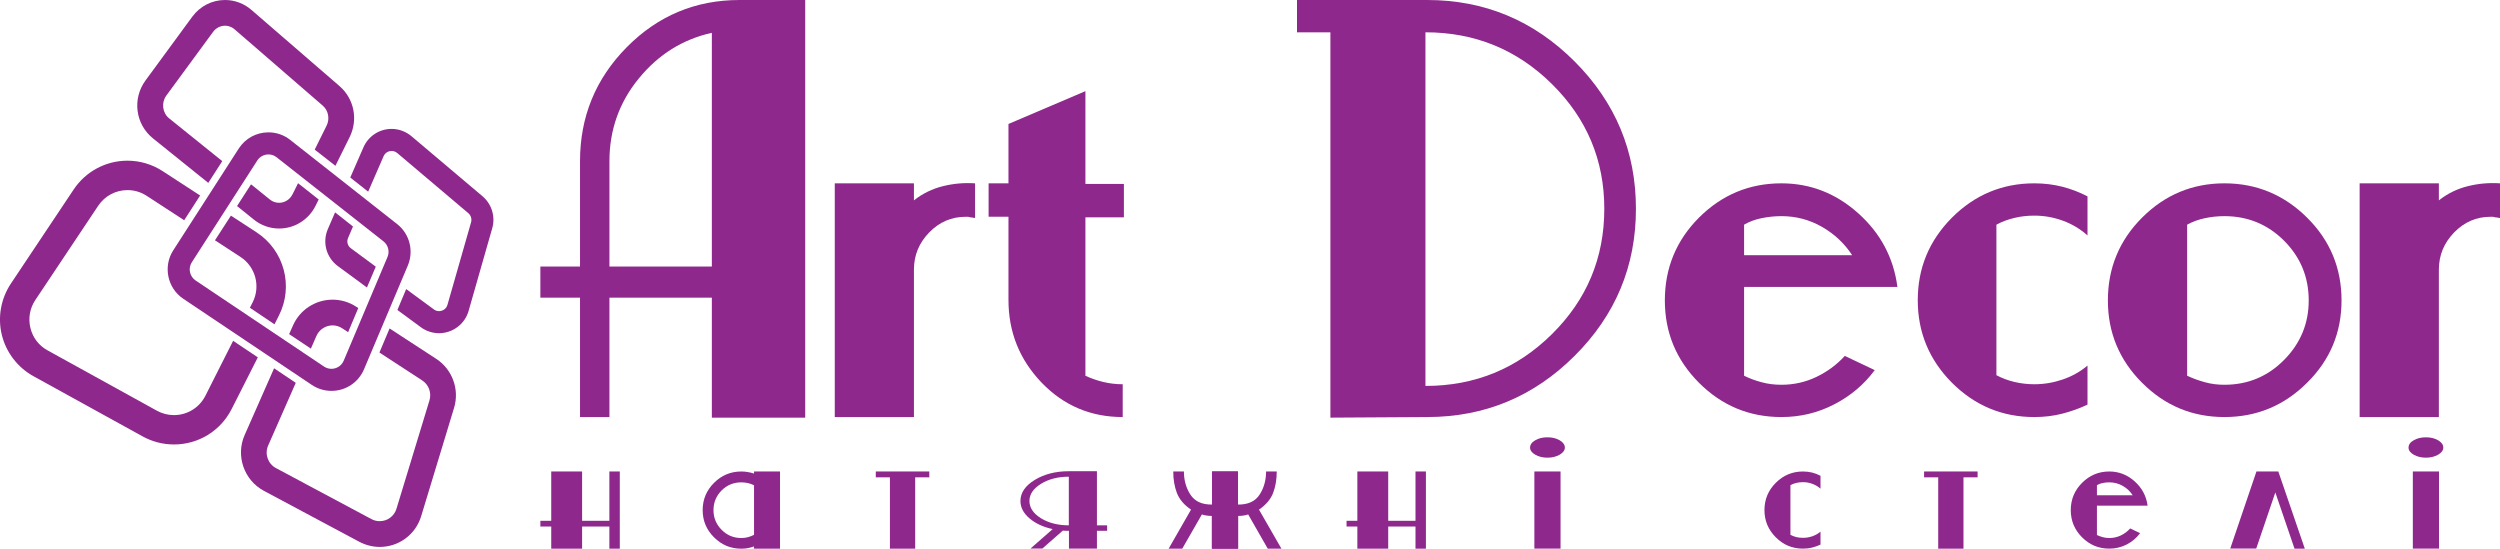
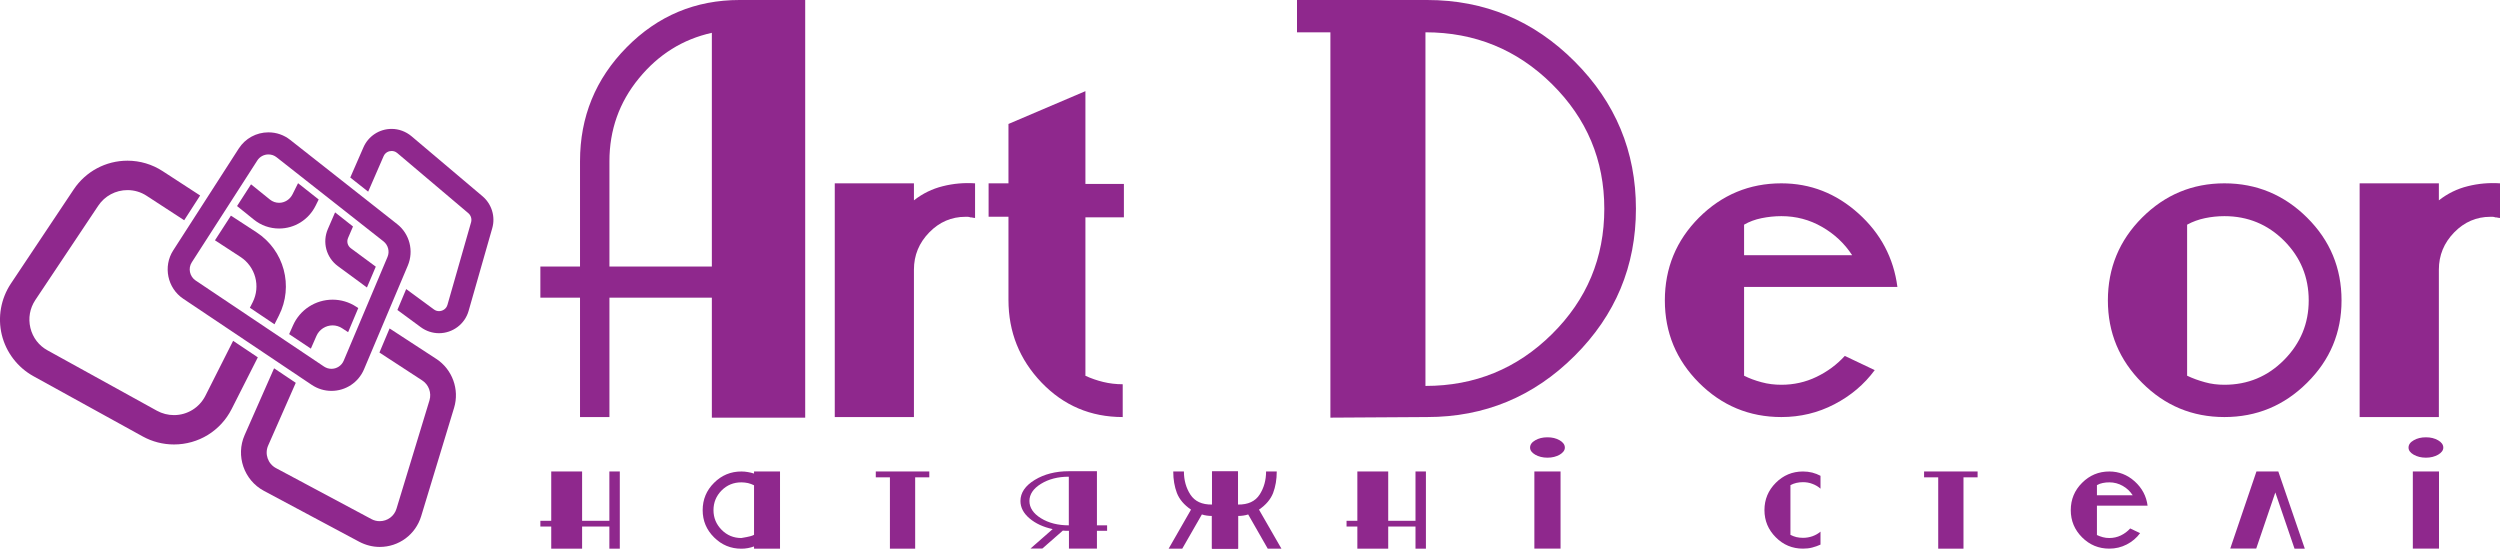
<svg xmlns="http://www.w3.org/2000/svg" width="150pt" height="32.92pt" viewBox="0 0 150 32.92" version="1.1">
  <defs>
    <clipPath id="clip1">
      <path d="M 32 28 L 38 28 L 38 32.922 L 32 32.922 Z M 32 28 " />
    </clipPath>
    <clipPath id="clip2">
      <path d="M 80 28 L 86 28 L 86 32.922 L 80 32.922 Z M 80 28 " />
    </clipPath>
    <clipPath id="clip3">
      <path d="M 42 28 L 47 28 L 47 32.922 L 42 32.922 Z M 42 28 " />
    </clipPath>
    <clipPath id="clip4">
      <path d="M 61 28 L 67 28 L 67 32.922 L 61 32.922 Z M 61 28 " />
    </clipPath>
    <clipPath id="clip5">
      <path d="M 72 28 L 77 28 L 77 32.922 L 72 32.922 Z M 72 28 " />
    </clipPath>
    <clipPath id="clip6">
      <path d="M 70 28 L 75 28 L 75 32.922 L 70 32.922 Z M 70 28 " />
    </clipPath>
    <clipPath id="clip7">
      <path d="M 91 26 L 94 26 L 94 32.922 L 91 32.922 Z M 91 26 " />
    </clipPath>
    <clipPath id="clip8">
      <path d="M 105 28 L 110 28 L 110 32.922 L 105 32.922 Z M 105 28 " />
    </clipPath>
    <clipPath id="clip9">
      <path d="M 115 28 L 119 28 L 119 32.922 L 115 32.922 Z M 115 28 " />
    </clipPath>
    <clipPath id="clip10">
      <path d="M 52 28 L 56 28 L 56 32.922 L 52 32.922 Z M 52 28 " />
    </clipPath>
    <clipPath id="clip11">
      <path d="M 124 28 L 129 28 L 129 32.922 L 124 32.922 Z M 124 28 " />
    </clipPath>
    <clipPath id="clip12">
      <path d="M 133 28 L 139 28 L 139 32.922 L 133 32.922 Z M 133 28 " />
    </clipPath>
    <clipPath id="clip13">
      <path d="M 144 26 L 147 26 L 147 32.922 L 144 32.922 Z M 144 26 " />
    </clipPath>
    <clipPath id="clip14">
      <path d="M 14 19 L 28 19 L 28 32.922 L 14 32.922 Z M 14 19 " />
    </clipPath>
  </defs>
  <g id="surface1">
    <g clip-path="url(#clip1)" clip-rule="nonzero">
      <path style=" stroke:none;fill-rule:nonzero;fill:rgb(56.055%,15.697%,55.272%);fill-opacity:1;" d="M 36.562 28.289 L 36.562 31.25 L 34.926 31.25 L 34.926 28.289 L 33.074 28.289 L 33.074 31.25 L 32.422 31.25 L 32.422 31.594 L 33.074 31.594 L 33.074 32.922 L 34.926 32.922 L 34.926 31.594 L 36.562 31.594 L 36.562 32.922 L 37.188 32.922 L 37.188 28.289 " />
    </g>
    <g clip-path="url(#clip2)" clip-rule="nonzero">
      <path style=" stroke:none;fill-rule:nonzero;fill:rgb(56.055%,15.697%,55.272%);fill-opacity:1;" d="M 84.93 28.289 L 84.93 31.25 L 83.293 31.25 L 83.293 28.289 L 81.441 28.289 L 81.441 31.25 L 80.793 31.25 L 80.793 31.594 L 81.441 31.594 L 81.441 32.922 L 83.293 32.922 L 83.293 31.594 L 84.93 31.594 L 84.93 32.922 L 85.555 32.922 L 85.555 28.289 " />
    </g>
    <g clip-path="url(#clip3)" clip-rule="nonzero">
-       <path style=" stroke:none;fill-rule:nonzero;fill:rgb(56.055%,15.697%,55.272%);fill-opacity:1;" d="M 45.242 29.117 C 45.129 29.059 45.008 29.016 44.879 28.984 C 44.746 28.957 44.613 28.941 44.48 28.941 C 44.016 28.941 43.621 29.102 43.297 29.426 C 42.973 29.754 42.809 30.148 42.809 30.609 C 42.809 31.066 42.973 31.461 43.297 31.789 C 43.621 32.117 44.016 32.281 44.48 32.281 C 44.613 32.281 44.746 32.266 44.879 32.23 C 45.008 32.195 45.129 32.148 45.242 32.09 Z M 45.242 32.922 L 45.242 32.785 C 45.121 32.832 45 32.863 44.871 32.887 C 44.746 32.91 44.613 32.922 44.48 32.922 C 43.844 32.922 43.297 32.695 42.844 32.242 C 42.387 31.789 42.16 31.246 42.16 30.609 C 42.16 29.969 42.387 29.422 42.844 28.969 C 43.297 28.516 43.844 28.289 44.48 28.289 C 44.613 28.289 44.746 28.301 44.871 28.324 C 45 28.344 45.121 28.375 45.242 28.414 L 45.242 28.289 L 46.801 28.289 L 46.801 32.922 " />
+       <path style=" stroke:none;fill-rule:nonzero;fill:rgb(56.055%,15.697%,55.272%);fill-opacity:1;" d="M 45.242 29.117 C 45.129 29.059 45.008 29.016 44.879 28.984 C 44.746 28.957 44.613 28.941 44.48 28.941 C 44.016 28.941 43.621 29.102 43.297 29.426 C 42.973 29.754 42.809 30.148 42.809 30.609 C 42.809 31.066 42.973 31.461 43.297 31.789 C 43.621 32.117 44.016 32.281 44.48 32.281 C 45.008 32.195 45.129 32.148 45.242 32.09 Z M 45.242 32.922 L 45.242 32.785 C 45.121 32.832 45 32.863 44.871 32.887 C 44.746 32.91 44.613 32.922 44.48 32.922 C 43.844 32.922 43.297 32.695 42.844 32.242 C 42.387 31.789 42.16 31.246 42.16 30.609 C 42.16 29.969 42.387 29.422 42.844 28.969 C 43.297 28.516 43.844 28.289 44.48 28.289 C 44.613 28.289 44.746 28.301 44.871 28.324 C 45 28.344 45.121 28.375 45.242 28.414 L 45.242 28.289 L 46.801 28.289 L 46.801 32.922 " />
    </g>
    <g clip-path="url(#clip4)" clip-rule="nonzero">
      <path style=" stroke:none;fill-rule:nonzero;fill:rgb(56.055%,15.697%,55.272%);fill-opacity:1;" d="M 61.766 30.059 C 61.766 30.461 61.996 30.809 62.457 31.094 C 62.918 31.379 63.477 31.52 64.129 31.52 L 64.129 28.602 C 63.477 28.602 62.918 28.746 62.457 29.031 C 61.996 29.316 61.766 29.66 61.766 30.059 M 61.227 30.059 C 61.227 29.566 61.512 29.145 62.082 28.797 C 62.652 28.449 63.336 28.273 64.137 28.273 L 65.816 28.273 L 65.816 31.52 L 66.426 31.52 L 66.426 31.848 L 65.816 31.848 L 65.816 32.918 L 64.137 32.918 L 64.137 31.848 C 64.078 31.848 64.016 31.848 63.953 31.848 C 63.895 31.844 63.832 31.84 63.77 31.836 L 62.539 32.914 L 61.828 32.914 L 63.16 31.746 C 62.598 31.625 62.133 31.41 61.77 31.102 C 61.406 30.793 61.227 30.445 61.227 30.059 " />
    </g>
    <g clip-path="url(#clip5)" clip-rule="nonzero">
      <path style=" stroke:none;fill-rule:nonzero;fill:rgb(56.055%,15.697%,55.272%);fill-opacity:1;" d="M 76.066 32.922 L 74.891 30.867 C 74.793 30.898 74.695 30.922 74.598 30.934 C 74.5 30.949 74.398 30.957 74.293 30.957 L 74.293 32.922 L 72.727 32.922 L 72.727 28.289 L 74.281 28.289 L 74.281 30.273 C 74.883 30.281 75.312 30.082 75.574 29.68 C 75.836 29.277 75.965 28.812 75.965 28.289 L 76.605 28.289 C 76.605 28.77 76.531 29.195 76.387 29.578 C 76.238 29.961 75.957 30.293 75.539 30.578 L 76.887 32.922 " />
    </g>
    <g clip-path="url(#clip6)" clip-rule="nonzero">
      <path style=" stroke:none;fill-rule:nonzero;fill:rgb(56.055%,15.697%,55.272%);fill-opacity:1;" d="M 70.117 32.922 L 71.461 30.578 C 71.043 30.293 70.762 29.961 70.613 29.578 C 70.469 29.195 70.395 28.77 70.395 28.289 L 71.035 28.289 C 71.035 28.812 71.164 29.277 71.426 29.68 C 71.691 30.082 72.117 30.281 72.719 30.273 L 72.719 28.289 L 74.277 28.289 L 74.277 32.922 L 72.707 32.922 L 72.707 30.957 C 72.602 30.957 72.5 30.949 72.402 30.934 C 72.305 30.922 72.211 30.898 72.113 30.867 L 70.934 32.922 " />
    </g>
    <g clip-path="url(#clip7)" clip-rule="nonzero">
      <path style=" stroke:none;fill-rule:nonzero;fill:rgb(56.055%,15.697%,55.272%);fill-opacity:1;" d="M 92.062 28.289 L 93.633 28.289 L 93.633 32.918 L 92.062 32.918 Z M 93.582 27.281 C 93.375 27.398 93.133 27.461 92.848 27.461 C 92.562 27.461 92.316 27.398 92.113 27.281 C 91.906 27.16 91.805 27.02 91.805 26.855 C 91.805 26.684 91.906 26.535 92.113 26.418 C 92.316 26.297 92.562 26.238 92.848 26.238 C 93.133 26.238 93.375 26.297 93.582 26.418 C 93.785 26.535 93.891 26.684 93.891 26.855 C 93.891 27.02 93.785 27.16 93.582 27.281 " />
    </g>
    <g clip-path="url(#clip8)" clip-rule="nonzero">
      <path style=" stroke:none;fill-rule:nonzero;fill:rgb(56.055%,15.697%,55.272%);fill-opacity:1;" d="M 108.734 32.852 C 108.559 32.898 108.371 32.918 108.18 32.918 C 107.543 32.918 107 32.695 106.547 32.238 C 106.094 31.785 105.867 31.242 105.867 30.605 C 105.867 29.969 106.094 29.422 106.547 28.969 C 107 28.516 107.543 28.289 108.18 28.289 C 108.371 28.289 108.559 28.312 108.734 28.355 C 108.91 28.402 109.074 28.465 109.23 28.547 L 109.23 29.32 C 109.09 29.195 108.926 29.098 108.742 29.031 C 108.562 28.961 108.371 28.93 108.18 28.93 C 108.043 28.93 107.914 28.945 107.785 28.973 C 107.656 29.004 107.539 29.047 107.426 29.109 L 107.426 32.09 C 107.539 32.148 107.656 32.195 107.785 32.227 C 107.914 32.254 108.043 32.27 108.18 32.27 C 108.371 32.27 108.562 32.238 108.742 32.176 C 108.926 32.109 109.09 32.02 109.23 31.898 L 109.23 32.676 C 109.074 32.746 108.91 32.809 108.734 32.852 " />
    </g>
    <g clip-path="url(#clip9)" clip-rule="nonzero">
      <path style=" stroke:none;fill-rule:nonzero;fill:rgb(56.055%,15.697%,55.272%);fill-opacity:1;" d="M 117.809 28.641 L 117.809 32.922 L 116.293 32.922 L 116.293 28.641 L 115.445 28.641 L 115.445 28.289 L 118.656 28.289 L 118.656 28.641 " />
    </g>
    <g clip-path="url(#clip10)" clip-rule="nonzero">
      <path style=" stroke:none;fill-rule:nonzero;fill:rgb(56.055%,15.697%,55.272%);fill-opacity:1;" d="M 54.91 28.641 L 54.91 32.922 L 53.395 32.922 L 53.395 28.641 L 52.547 28.641 L 52.547 28.289 L 55.758 28.289 L 55.758 28.641 " />
    </g>
    <g clip-path="url(#clip11)" clip-rule="nonzero">
      <path style=" stroke:none;fill-rule:nonzero;fill:rgb(56.055%,15.697%,55.272%);fill-opacity:1;" d="M 127.363 29.152 C 127.117 29.012 126.848 28.941 126.559 28.941 C 126.422 28.941 126.293 28.953 126.164 28.98 C 126.039 29.004 125.922 29.047 125.816 29.109 L 125.816 29.715 L 127.961 29.715 C 127.809 29.48 127.613 29.293 127.363 29.152 M 125.816 30.34 L 125.816 32.102 C 125.922 32.152 126.039 32.195 126.164 32.23 C 126.293 32.266 126.422 32.281 126.559 32.281 C 126.805 32.281 127.035 32.23 127.254 32.125 C 127.469 32.02 127.656 31.879 127.812 31.707 L 128.406 31.988 C 128.199 32.273 127.93 32.5 127.605 32.668 C 127.281 32.836 126.93 32.918 126.559 32.918 C 125.922 32.918 125.379 32.695 124.926 32.242 C 124.473 31.789 124.246 31.246 124.246 30.609 C 124.246 29.969 124.473 29.418 124.926 28.969 C 125.379 28.516 125.922 28.289 126.559 28.289 C 127.133 28.289 127.641 28.488 128.082 28.883 C 128.523 29.281 128.781 29.766 128.855 30.34 " />
    </g>
    <g clip-path="url(#clip12)" clip-rule="nonzero">
      <path style=" stroke:none;fill-rule:nonzero;fill:rgb(56.055%,15.697%,55.272%);fill-opacity:1;" d="M 138.289 32.922 L 137.672 32.922 L 136.52 29.547 L 135.375 32.91 L 133.816 32.91 L 135.387 28.289 L 136.699 28.289 " />
    </g>
    <g clip-path="url(#clip13)" clip-rule="nonzero">
      <path style=" stroke:none;fill-rule:nonzero;fill:rgb(56.055%,15.697%,55.272%);fill-opacity:1;" d="M 144.77 28.289 L 146.34 28.289 L 146.34 32.918 L 144.77 32.918 Z M 146.289 27.281 C 146.082 27.398 145.84 27.461 145.555 27.461 C 145.27 27.461 145.027 27.398 144.82 27.281 C 144.613 27.16 144.512 27.02 144.512 26.855 C 144.512 26.684 144.613 26.535 144.82 26.418 C 145.027 26.297 145.27 26.238 145.555 26.238 C 145.84 26.238 146.082 26.297 146.289 26.418 C 146.492 26.535 146.598 26.684 146.598 26.855 C 146.598 27.02 146.492 27.16 146.289 27.281 " />
    </g>
    <path style=" stroke:none;fill-rule:nonzero;fill:rgb(56.055%,15.697%,55.272%);fill-opacity:1;" d="M 42.711 15.992 L 36.566 15.992 L 36.566 9.676 C 36.566 7.801 37.152 6.141 38.332 4.703 C 39.508 3.266 40.969 2.355 42.711 1.969 Z M 44.375 0 C 41.727 0 39.469 0.945 37.602 2.836 C 35.734 4.727 34.801 7.008 34.801 9.676 L 34.801 15.992 L 32.422 15.992 L 32.422 17.859 L 34.801 17.859 L 34.801 25.023 L 36.566 25.023 L 36.566 17.859 L 42.711 17.859 L 42.711 25.059 L 48.312 25.059 L 48.312 0 " />
    <path style=" stroke:none;fill-rule:nonzero;fill:rgb(56.055%,15.697%,55.272%);fill-opacity:1;" d="M 58.367 13.059 C 58.32 13.047 58.277 13.043 58.23 13.043 C 58.164 13.02 58.109 13.008 58.062 13.008 L 57.926 13.008 C 57.09 13.008 56.363 13.32 55.754 13.945 C 55.145 14.57 54.836 15.312 54.836 16.176 L 54.836 25.023 L 50.086 25.023 L 50.086 11 L 54.836 11 L 54.836 12.02 C 55.355 11.613 55.934 11.328 56.57 11.172 C 57.203 11.012 57.848 10.957 58.504 11 L 58.504 13.078 C 58.457 13.078 58.414 13.07 58.367 13.059 " />
    <path style=" stroke:none;fill-rule:nonzero;fill:rgb(56.055%,15.697%,55.272%);fill-opacity:1;" d="M 65.125 13.039 L 65.125 22.547 C 65.465 22.703 65.82 22.828 66.195 22.918 C 66.566 23.008 66.957 23.055 67.363 23.055 L 67.363 25.023 C 65.441 25.023 63.816 24.332 62.492 22.953 C 61.168 21.57 60.508 19.918 60.508 17.996 L 60.508 13.004 L 59.316 13.004 L 59.316 11 L 60.508 11 L 60.508 7.438 L 65.125 5.469 L 65.125 11.035 L 67.434 11.035 L 67.434 13.039 " />
    <path style=" stroke:none;fill-rule:nonzero;fill:rgb(56.055%,15.697%,55.272%);fill-opacity:1;" d="M 93.117 5.043 C 91.023 2.973 88.492 1.938 85.527 1.938 L 85.527 23.156 C 88.492 23.156 91.023 22.121 93.117 20.047 C 95.211 17.977 96.258 15.473 96.258 12.527 C 96.258 9.609 95.211 7.113 93.117 5.043 M 94.473 21.355 C 92.02 23.801 89.07 25.023 85.629 25.023 L 79.824 25.059 L 79.824 1.938 L 77.82 1.938 L 77.82 0 L 85.629 0 C 89.07 0 92.02 1.23 94.473 3.684 C 96.93 6.141 98.156 9.09 98.156 12.527 C 98.156 15.969 96.93 18.91 94.473 21.355 " />
    <path style=" stroke:none;fill-rule:nonzero;fill:rgb(56.055%,15.697%,55.272%);fill-opacity:1;" d="M 109.328 13.617 C 108.578 13.184 107.766 12.969 106.883 12.969 C 106.477 12.969 106.078 13.012 105.695 13.09 C 105.309 13.168 104.961 13.297 104.645 13.48 L 104.645 15.312 L 111.129 15.312 C 110.672 14.609 110.074 14.047 109.328 13.617 M 104.645 17.215 L 104.645 22.543 C 104.961 22.703 105.309 22.832 105.695 22.934 C 106.078 23.039 106.477 23.086 106.883 23.086 C 107.629 23.086 108.332 22.93 108.988 22.613 C 109.645 22.297 110.211 21.879 110.688 21.355 L 112.484 22.207 C 111.852 23.066 111.039 23.75 110.059 24.258 C 109.074 24.77 108.016 25.023 106.883 25.023 C 104.961 25.023 103.312 24.34 101.941 22.969 C 100.574 21.598 99.891 19.953 99.891 18.027 C 99.891 16.082 100.574 14.426 101.941 13.055 C 103.312 11.688 104.961 11 106.883 11 C 108.625 11 110.164 11.602 111.5 12.801 C 112.836 14 113.617 15.473 113.844 17.215 " />
-     <path style=" stroke:none;fill-rule:nonzero;fill:rgb(56.055%,15.697%,55.272%);fill-opacity:1;" d="M 123.738 24.82 C 123.207 24.957 122.648 25.023 122.059 25.023 C 120.137 25.023 118.488 24.336 117.117 22.965 C 115.75 21.59 115.066 19.941 115.066 18.012 C 115.066 16.082 115.75 14.434 117.117 13.059 C 118.488 11.688 120.137 11 122.059 11 C 122.648 11 123.207 11.07 123.738 11.203 C 124.27 11.34 124.773 11.535 125.25 11.781 L 125.25 14.125 C 124.82 13.742 124.328 13.445 123.773 13.242 C 123.219 13.039 122.648 12.938 122.059 12.938 C 121.652 12.938 121.254 12.98 120.871 13.074 C 120.484 13.164 120.121 13.297 119.785 13.48 L 119.785 22.512 C 120.121 22.691 120.484 22.828 120.871 22.918 C 121.254 23.008 121.652 23.055 122.059 23.055 C 122.648 23.055 123.219 22.957 123.773 22.766 C 124.328 22.574 124.82 22.297 125.25 21.934 L 125.25 24.277 C 124.773 24.504 124.27 24.684 123.738 24.82 " />
    <path style=" stroke:none;fill-rule:nonzero;fill:rgb(56.055%,15.697%,55.272%);fill-opacity:1;" d="M 137.047 14.445 C 136.062 13.461 134.867 12.969 133.465 12.969 C 133.059 12.969 132.668 13.012 132.297 13.09 C 131.922 13.168 131.562 13.297 131.227 13.48 L 131.227 22.543 C 131.562 22.703 131.922 22.832 132.297 22.934 C 132.668 23.039 133.059 23.086 133.465 23.086 C 134.867 23.086 136.062 22.59 137.047 21.594 C 138.031 20.598 138.523 19.41 138.523 18.027 C 138.523 16.625 138.031 15.434 137.047 14.445 M 138.422 22.969 C 137.043 24.34 135.391 25.023 133.465 25.023 C 131.543 25.023 129.895 24.34 128.527 22.969 C 127.156 21.602 126.473 19.953 126.473 18.027 C 126.473 16.082 127.156 14.426 128.527 13.055 C 129.895 11.688 131.543 11 133.465 11 C 135.391 11 137.043 11.688 138.422 13.055 C 139.805 14.426 140.492 16.082 140.492 18.027 C 140.492 19.953 139.805 21.602 138.422 22.969 " />
    <path style=" stroke:none;fill-rule:nonzero;fill:rgb(56.055%,15.697%,55.272%);fill-opacity:1;" d="M 149.863 13.059 C 149.816 13.047 149.773 13.043 149.727 13.043 C 149.66 13.02 149.605 13.008 149.559 13.008 L 149.422 13.008 C 148.586 13.008 147.859 13.32 147.25 13.945 C 146.641 14.57 146.332 15.312 146.332 16.176 L 146.332 25.023 L 141.578 25.023 L 141.578 11 L 146.332 11 L 146.332 12.02 C 146.852 11.613 147.43 11.328 148.066 11.172 C 148.699 11.012 149.344 10.957 150 11 L 150 13.078 C 149.953 13.078 149.91 13.07 149.863 13.059 " />
    <path style=" stroke:none;fill-rule:nonzero;fill:rgb(56.055%,15.697%,55.272%);fill-opacity:1;" d="M 16.105 9.266 C 15.836 9.266 15.582 9.402 15.438 9.629 L 11.508 15.738 C 11.273 16.098 11.379 16.586 11.734 16.828 L 19.445 21.996 C 19.578 22.082 19.73 22.129 19.887 22.129 C 20.207 22.129 20.496 21.938 20.621 21.645 L 23.25 15.418 C 23.391 15.09 23.289 14.703 23.012 14.484 L 16.598 9.438 C 16.457 9.324 16.285 9.266 16.105 9.266 M 19.887 23.453 C 19.465 23.453 19.059 23.328 18.707 23.094 L 10.996 17.926 C 10.043 17.289 9.773 15.984 10.395 15.02 L 14.324 8.914 C 14.715 8.305 15.383 7.941 16.105 7.941 C 16.586 7.941 17.039 8.098 17.414 8.395 L 23.828 13.445 C 24.578 14.031 24.84 15.055 24.469 15.934 L 21.84 22.16 C 21.508 22.945 20.742 23.453 19.887 23.453 " />
    <path style=" stroke:none;fill-rule:nonzero;fill:rgb(56.055%,15.697%,55.272%);fill-opacity:1;" d="M 12.324 23.746 C 11.961 24.461 11.238 24.906 10.438 24.906 C 10.082 24.906 9.73 24.816 9.418 24.645 L 2.855 21.023 C 2.332 20.738 1.965 20.258 1.824 19.676 C 1.684 19.094 1.789 18.5 2.117 18.004 L 5.891 12.348 C 6.281 11.758 6.941 11.406 7.648 11.406 C 8.059 11.406 8.457 11.523 8.801 11.75 L 11.051 13.215 L 12.008 11.73 L 9.762 10.27 C 9.133 9.859 8.398 9.641 7.648 9.641 C 6.348 9.641 5.141 10.289 4.422 11.367 L 0.648 17.023 C 0.051 17.926 -0.148 19.043 0.109 20.094 C 0.367 21.145 1.059 22.047 2.004 22.57 L 8.566 26.188 C 9.141 26.504 9.785 26.668 10.438 26.668 C 11.906 26.668 13.234 25.855 13.898 24.543 L 15.469 21.441 L 13.988 20.449 " />
    <path style=" stroke:none;fill-rule:nonzero;fill:rgb(56.055%,15.697%,55.272%);fill-opacity:1;" d="M 15.391 13.938 L 13.855 12.938 L 12.898 14.418 L 14.426 15.414 C 15.332 16.004 15.645 17.176 15.16 18.137 L 14.992 18.465 L 16.469 19.457 L 16.734 18.934 C 17.629 17.168 17.051 15.02 15.391 13.938 " />
-     <path style=" stroke:none;fill-rule:nonzero;fill:rgb(56.055%,15.697%,55.272%);fill-opacity:1;" d="M 10.145 7.098 C 9.742 6.773 9.668 6.164 9.977 5.738 L 12.781 1.918 C 12.957 1.68 13.219 1.543 13.504 1.543 C 13.652 1.543 13.871 1.582 14.078 1.762 L 19.367 6.34 C 19.703 6.629 19.797 7.133 19.598 7.535 L 18.883 8.977 L 20.125 9.949 L 20.98 8.223 C 21.496 7.18 21.25 5.93 20.379 5.172 L 15.09 0.598 C 14.648 0.211 14.082 0 13.504 0 C 12.723 0 12.004 0.367 11.535 1.004 L 8.73 4.828 C 7.926 5.926 8.121 7.449 9.176 8.301 L 12.496 10.973 L 13.336 9.668 " />
    <path style=" stroke:none;fill-rule:nonzero;fill:rgb(56.055%,15.697%,55.272%);fill-opacity:1;" d="M 16.746 13.711 C 17.676 13.711 18.52 13.184 18.938 12.34 L 19.121 11.969 L 17.883 10.992 L 17.555 11.652 C 17.398 11.969 17.086 12.168 16.746 12.168 C 16.547 12.168 16.355 12.102 16.195 11.973 L 15.062 11.059 L 14.223 12.363 L 15.227 13.172 C 15.664 13.527 16.191 13.711 16.746 13.711 " />
    <path style=" stroke:none;fill-rule:nonzero;fill:rgb(56.055%,15.697%,55.272%);fill-opacity:1;" d="M 20.887 14.27 L 21.18 13.59 L 20.105 12.742 L 19.672 13.742 C 19.328 14.535 19.574 15.449 20.27 15.965 L 22.016 17.25 L 22.547 16 L 21.055 14.898 C 20.855 14.754 20.785 14.496 20.887 14.27 " />
    <path style=" stroke:none;fill-rule:nonzero;fill:rgb(56.055%,15.697%,55.272%);fill-opacity:1;" d="M 28.953 11.777 L 24.688 8.172 C 24.352 7.891 23.93 7.734 23.496 7.734 C 22.762 7.734 22.098 8.168 21.805 8.844 L 21.016 10.652 L 22.09 11.5 L 23.016 9.371 C 23.117 9.141 23.332 9.059 23.496 9.059 C 23.582 9.059 23.711 9.078 23.832 9.18 L 28.098 12.789 C 28.254 12.922 28.32 13.133 28.266 13.332 L 26.848 18.289 C 26.773 18.551 26.539 18.668 26.34 18.668 C 26.23 18.668 26.125 18.633 26.035 18.566 L 24.371 17.344 L 23.844 18.598 L 25.25 19.633 C 25.57 19.867 25.949 19.992 26.34 19.992 C 27.164 19.992 27.895 19.441 28.117 18.652 L 29.535 13.691 C 29.734 12.996 29.504 12.246 28.953 11.777 " />
    <g clip-path="url(#clip14)" clip-rule="nonzero">
      <path style=" stroke:none;fill-rule:nonzero;fill:rgb(56.055%,15.697%,55.272%);fill-opacity:1;" d="M 25.336 22.828 C 25.727 23.082 25.902 23.574 25.77 24.016 L 23.789 30.523 C 23.656 30.969 23.25 31.27 22.781 31.27 C 22.609 31.27 22.441 31.23 22.285 31.145 L 16.559 28.086 C 16.074 27.828 15.867 27.234 16.09 26.73 L 17.746 22.969 L 16.445 22.098 L 14.676 26.109 C 14.133 27.344 14.641 28.812 15.832 29.449 L 21.559 32.508 C 21.938 32.707 22.359 32.816 22.781 32.816 C 23.934 32.816 24.934 32.074 25.27 30.973 L 27.246 24.465 C 27.578 23.367 27.141 22.164 26.18 21.535 L 23.375 19.707 L 22.766 21.152 " />
    </g>
    <path style=" stroke:none;fill-rule:nonzero;fill:rgb(56.055%,15.697%,55.272%);fill-opacity:1;" d="M 19.957 17.98 C 18.926 17.98 17.992 18.586 17.578 19.531 L 17.348 20.047 L 18.652 20.918 L 18.988 20.152 C 19.156 19.77 19.539 19.523 19.957 19.523 C 20.156 19.523 20.355 19.582 20.527 19.695 L 20.887 19.93 L 21.496 18.484 L 21.371 18.402 C 20.949 18.125 20.457 17.98 19.957 17.98 " />
  </g>
</svg>